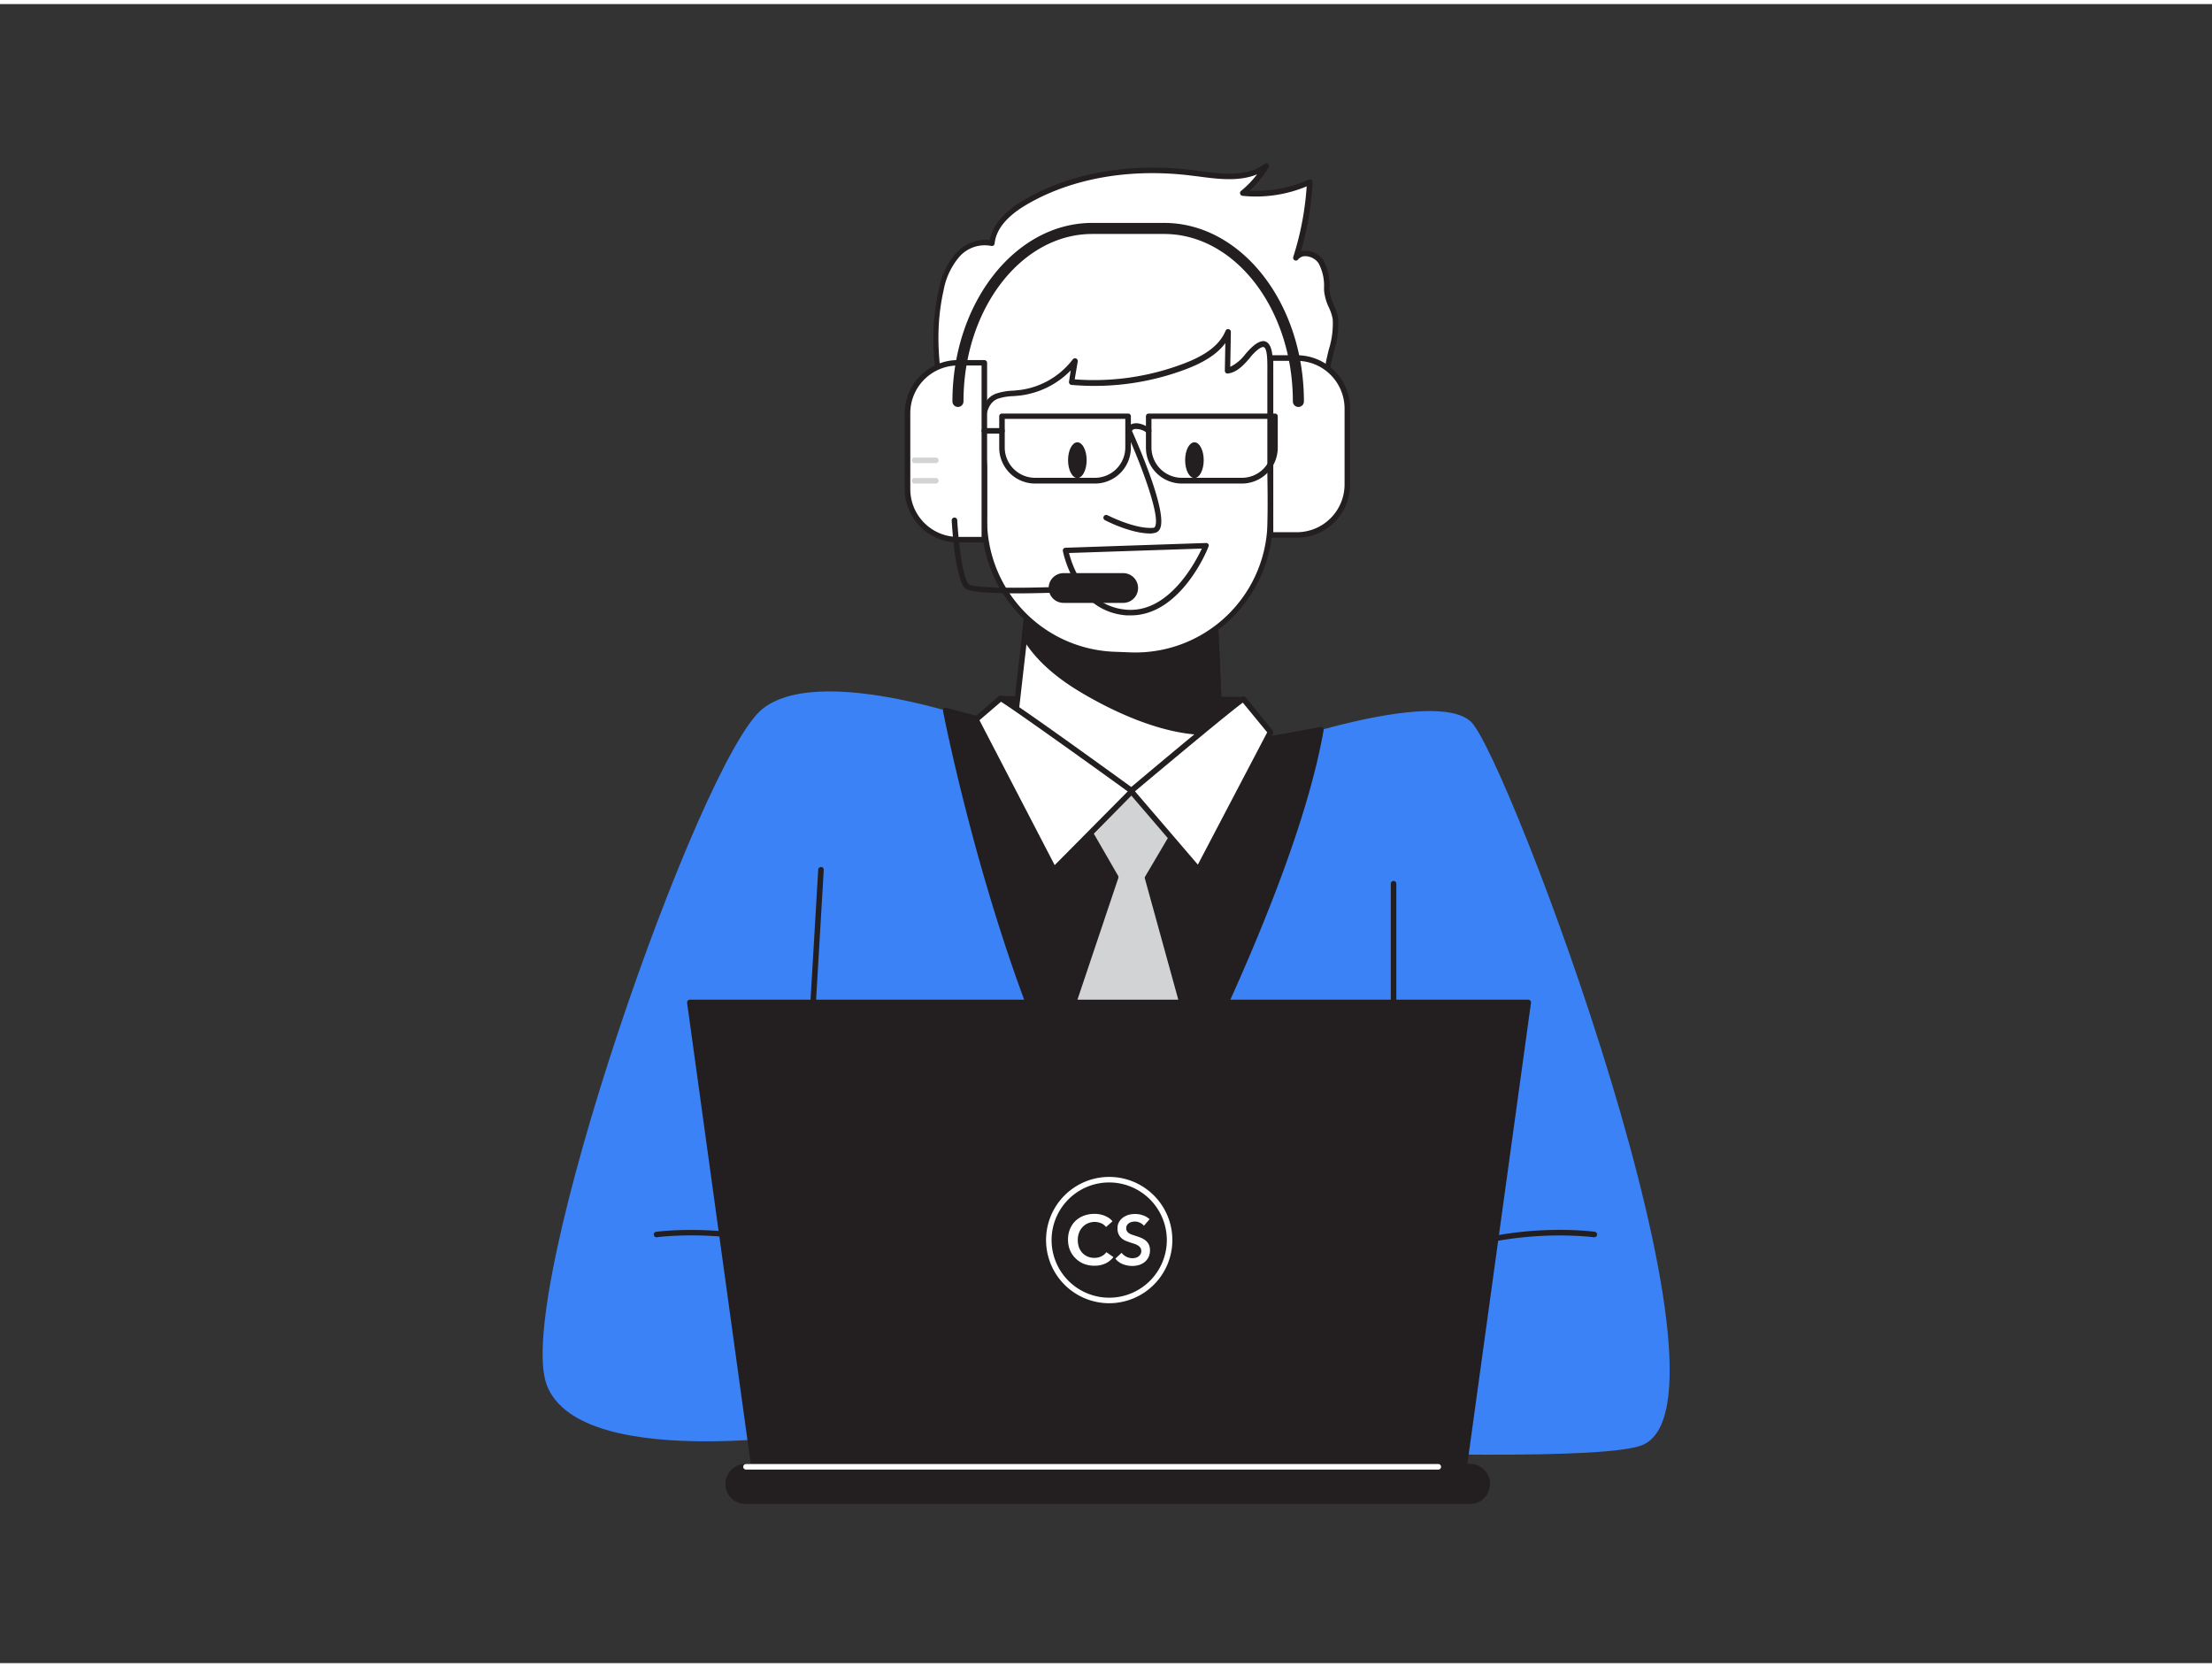
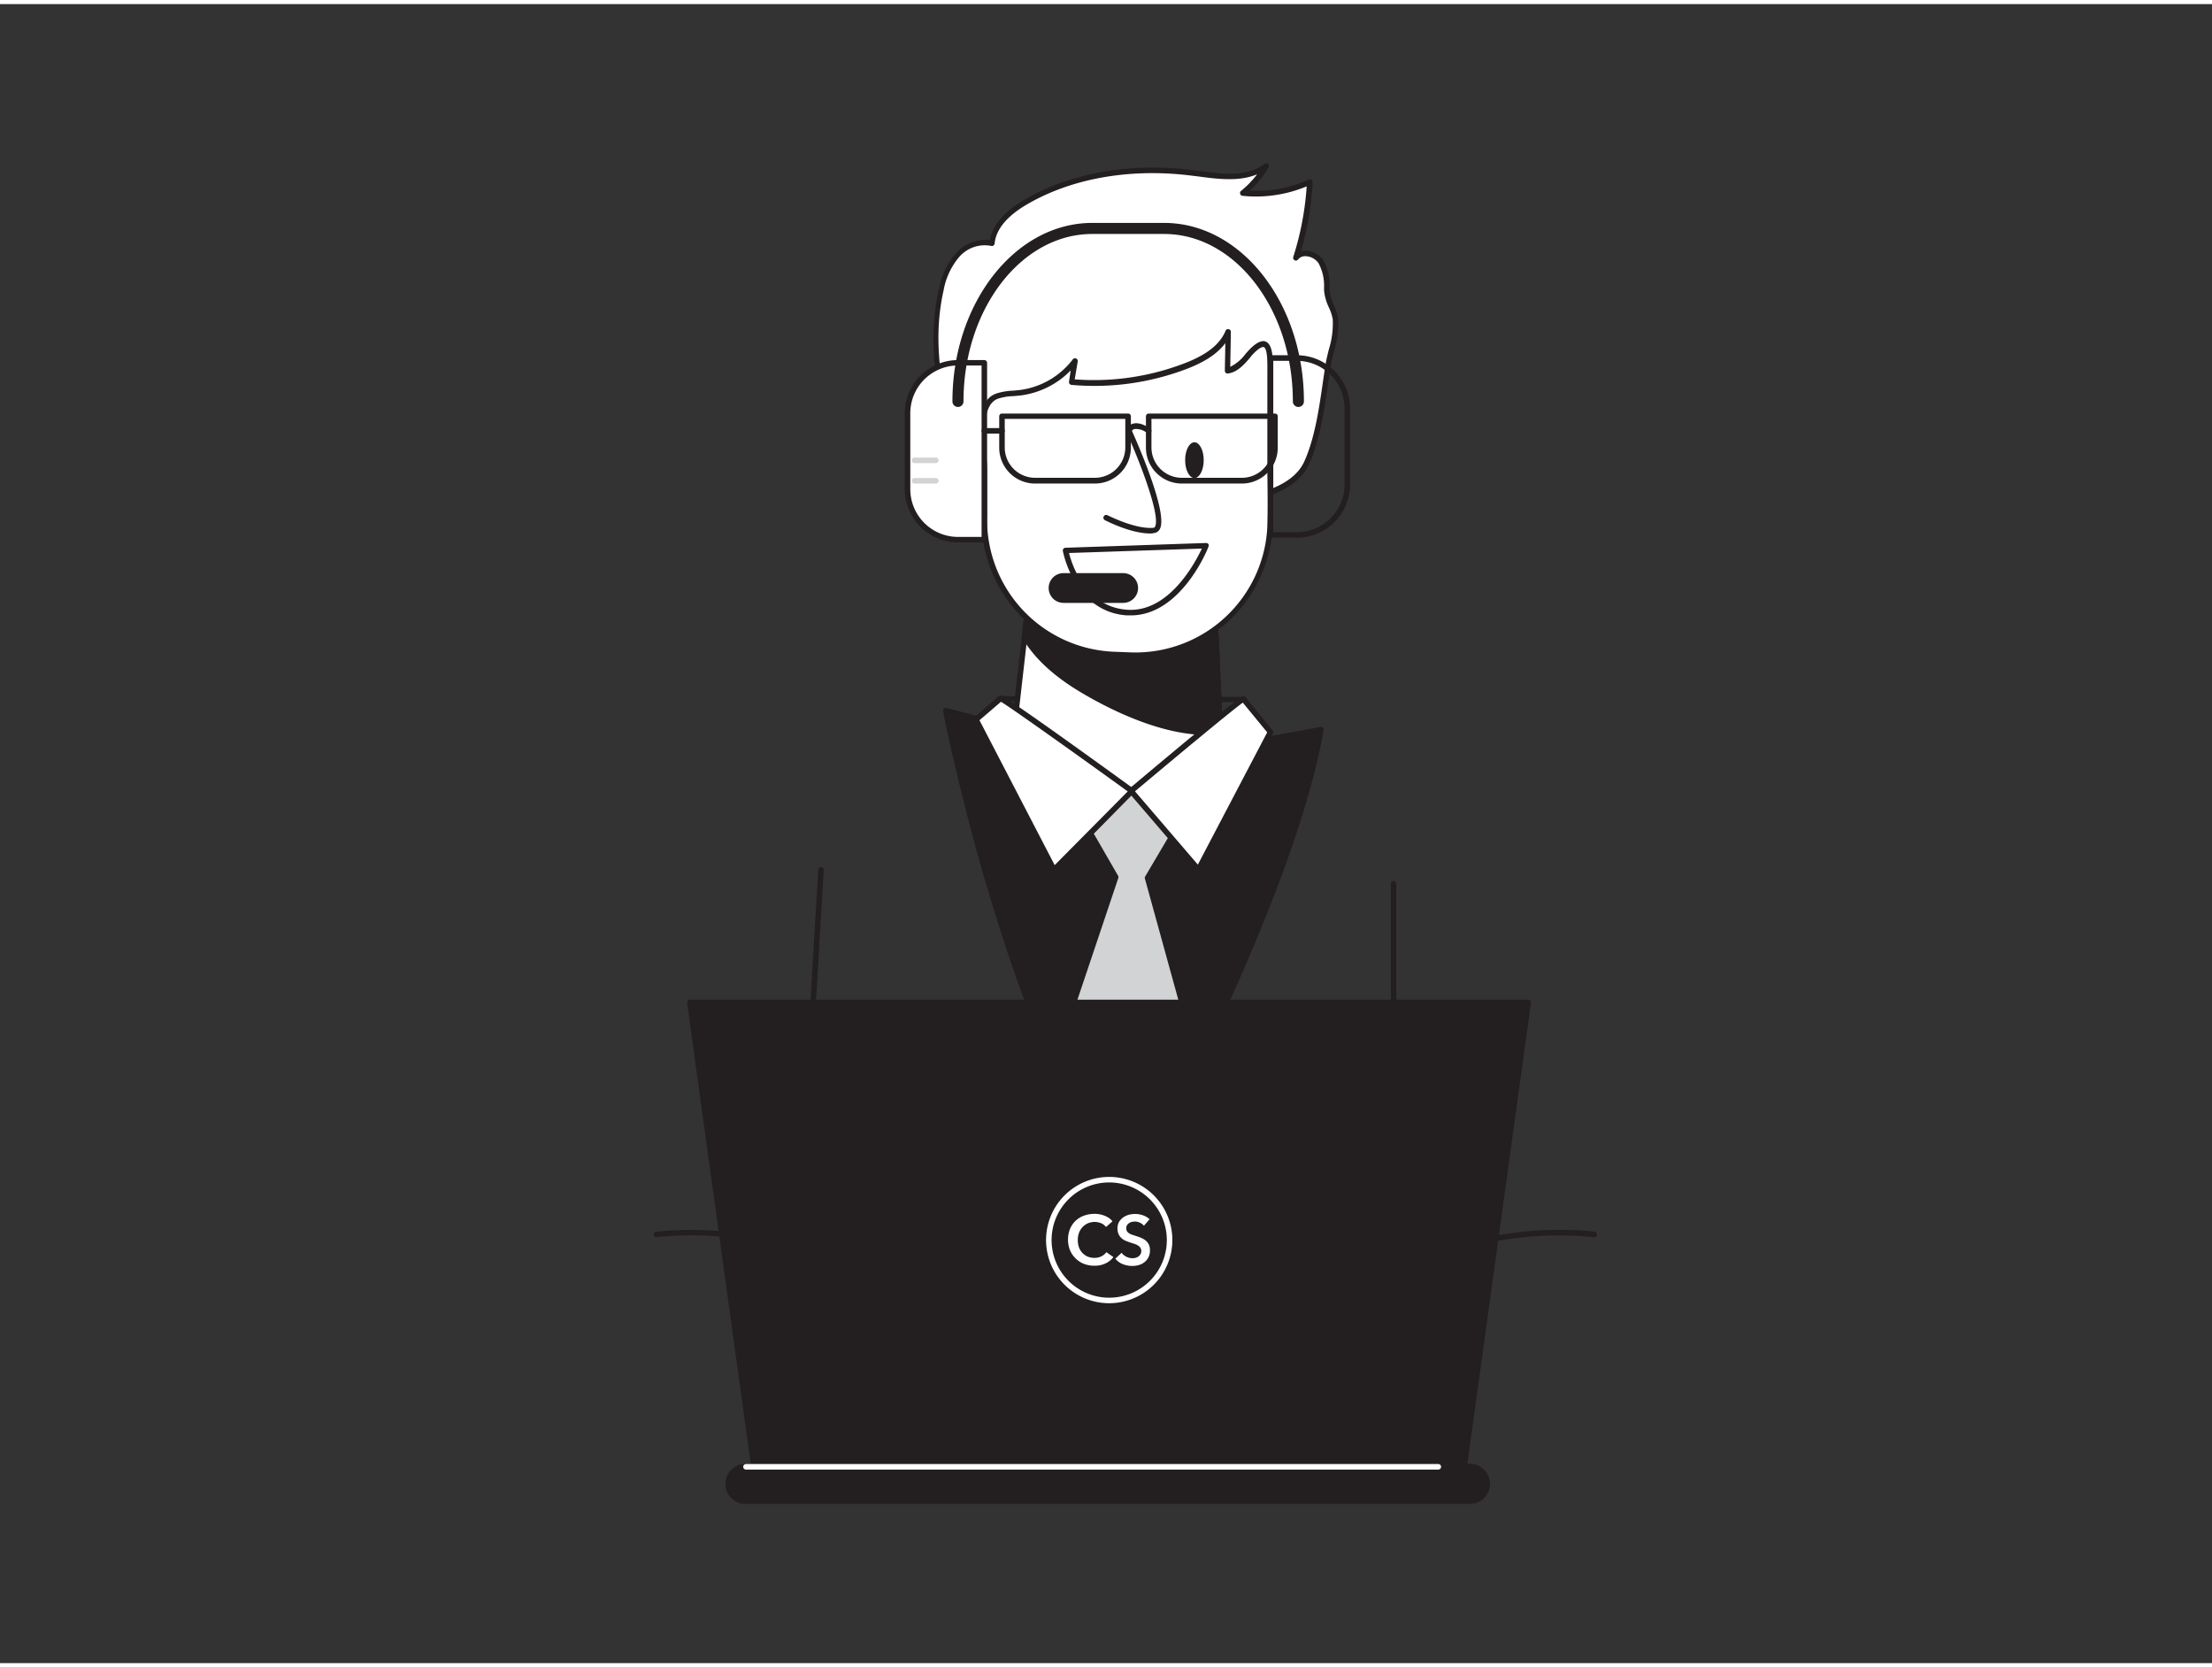
<svg xmlns="http://www.w3.org/2000/svg" viewBox="0 0 400 300" width="406" height="306" class="illustration styles_illustrationTablet__1DWOa">
  <rect x="0" y="0" width="400" height="300" fill="#333333" stroke="none" />
  <g id="_364_customer_service_flatline" data-name="#364_customer_service_flatline">
-     <path d="M182.61,131.52s-33.4-13.06-44.72-4.08-45.28,106.06-39,122.32,53.1,8.07,53.1,8.07,131.48,7.82,144.84,2.8C316.7,253.15,272.58,136,266,129.78s-37,4.51-37,4.51" fill="#3b82f6" />
    <path d="M155.07,231a.49.49,0,0,1-.28-.09c-15.66-10.69-35.76-7.95-36-7.92a.5.5,0,0,1-.56-.43.5.5,0,0,1,.42-.56c.21,0,20.68-2.83,36.66,8.08a.5.5,0,0,1,.13.7A.49.49,0,0,1,155.07,231Z" fill="#231f20" />
    <path d="M252,231a.5.5,0,0,1-.29-.92c16-10.91,36.46-8.11,36.67-8.08a.5.5,0,0,1,.42.56.51.51,0,0,1-.57.43c-.2,0-20.3-2.77-35.95,7.92A.51.51,0,0,1,252,231Z" fill="#231f20" />
    <path d="M144.92,216.56h0a.5.5,0,0,1-.47-.53l3.51-59.52a.5.5,0,0,1,.53-.47.49.49,0,0,1,.47.53l-3.51,59.52A.51.51,0,0,1,144.92,216.56Z" fill="#231f20" />
    <path d="M252,216.56a.5.5,0,0,1-.5-.5v-57a.5.5,0,0,1,.5-.5.5.5,0,0,1,.5.5v57A.5.5,0,0,1,252,216.56Z" fill="#231f20" />
    <path d="M171.05,127.75s11.46,59.91,33,88.31c0,0,29.18-52.28,34.86-84.85,0,0-22.14,4.25-30.33,4.33S171.05,127.75,171.05,127.75Z" fill="#231f20" />
    <path d="M204,216.56a.48.48,0,0,1-.4-.2c-21.34-28.17-32.95-87.91-33.07-88.51a.51.51,0,0,1,.15-.46.49.49,0,0,1,.47-.12c.29.08,29,7.77,37.24,7.77h.13c8.06-.08,30-4.27,30.25-4.32a.49.49,0,0,1,.44.14.48.48,0,0,1,.14.44c-5.63,32.28-34.63,84.48-34.92,85a.49.49,0,0,1-.4.26ZM171.7,128.44c1.43,7.09,12.68,60.25,32.26,86.7,3.39-6.18,28.78-53.15,34.31-83.3-3.92.74-22.29,4.12-29.71,4.2h-.13C200.75,136,176.47,129.7,171.7,128.44Z" fill="#231f20" />
    <polygon points="197.16 149.91 201.79 157.94 190.13 192.46 204.03 216.06 216.71 191.36 207.53 158.09 212.36 149.91 204.7 142.31 197.16 149.91" fill="#d1d3d4" />
    <path d="M204,216.56a.5.5,0,0,1-.44-.25l-13.89-23.6a.46.46,0,0,1,0-.41L201.25,158l-4.52-7.83a.5.5,0,0,1,.08-.6l7.53-7.6a.38.38,0,0,1,.36-.15.47.47,0,0,1,.35.15l7.66,7.6a.49.49,0,0,1,.08.61l-4.72,8,9.13,33.07a.56.56,0,0,1,0,.36l-12.69,24.7a.51.51,0,0,1-.43.27ZM190.68,192.4,204,215l12.18-23.71-9.13-33.09a.49.49,0,0,1,0-.39l4.63-7.84-7-7-6.91,7,4.44,7.7a.53.53,0,0,1,0,.41Z" fill="#231f20" />
-     <polygon points="180.93 125.57 224.85 125.71 224.08 142.48 193.06 142.48 178 135.27 180.93 125.57" fill="#231f20" />
    <path d="M224.08,143h-31a.54.54,0,0,1-.21,0l-15.07-7.21a.51.51,0,0,1-.26-.6l2.93-9.69a.49.49,0,0,1,.48-.36h0l43.93.14a.52.52,0,0,1,.36.16.49.49,0,0,1,.13.36l-.77,16.77A.5.5,0,0,1,224.08,143Zm-30.9-1H223.6l.73-15.77-43-.14L178.6,135Z" fill="#231f20" />
    <path d="M236.28,83c2.35-5.19,3-12.16,3.89-17.72.4-2.51,1.69-5.81,1.34-8.34-.25-1.77-1.46-3.2-1.57-5.2-.09-1.78-.08-3.68-1.07-5.16s-3.44-2.11-4.51-.69a54.24,54.24,0,0,0,2.5-13.71,23.32,23.32,0,0,1-12.1,2,17.71,17.71,0,0,0,4.18-4.86c-3.62,2.76-8.69,1.84-13.21,1.26-10.31-1.32-21.2,0-30.2,5.23-2.89,1.68-5.8,4.14-6.13,7.48a6.6,6.6,0,0,0-6.27,2.18,13.49,13.49,0,0,0-2.93,6.25c-3,13.22,2,24.58,3.28,37.62,9.76.6,19.61,1.43,29.46,1.28C210.77,90.46,232.1,92.18,236.28,83Z" fill="#fff" />
    <path d="M211,91.14c-1.5,0-2.92,0-4.23,0-1.46,0-2.75,0-3.79,0-8,.13-16.09-.41-23.91-.92l-5.59-.36a.5.5,0,0,1-.47-.45c-.42-4.21-1.24-8.29-2-12.24-1.71-8.49-3.32-16.51-1.24-25.54a13.67,13.67,0,0,1,3-6.47A7.29,7.29,0,0,1,179,42.65c.49-2.71,2.61-5.17,6.3-7.31,8.36-4.86,19.2-6.74,30.52-5.3l1,.13c4.26.56,8.67,1.15,11.86-1.28a.49.49,0,0,1,.63,0,.5.5,0,0,1,.1.63A18.24,18.24,0,0,1,226,33.73a22.75,22.75,0,0,0,10.66-2,.5.5,0,0,1,.71.48,54.69,54.69,0,0,1-2.12,12.5,3.27,3.27,0,0,1,.94-.11,4,4,0,0,1,3.11,1.7,9.39,9.39,0,0,1,1.13,4.92l0,.49a8.19,8.19,0,0,0,.79,2.76,9.62,9.62,0,0,1,.77,2.4,16.56,16.56,0,0,1-.76,5.91c-.23.92-.45,1.79-.58,2.58-.16,1-.32,2.11-.48,3.21-.7,4.85-1.5,10.35-3.45,14.63C233.48,90.34,220.7,91.14,211,91.14Zm-7.09-1.07,2.87,0c8.94.12,25.59.34,29.07-7.35h0c1.89-4.16,2.68-9.58,3.37-14.36.16-1.11.32-2.19.49-3.23.13-.83.35-1.72.58-2.66A15.73,15.73,0,0,0,241,57a8.57,8.57,0,0,0-.7-2.15,9,9,0,0,1-.87-3.1l0-.49a8.58,8.58,0,0,0-1-4.41,3,3,0,0,0-2.3-1.26,1.61,1.61,0,0,0-1.39.59.5.5,0,0,1-.63.15.52.52,0,0,1-.25-.6,53.48,53.48,0,0,0,2.43-12.77,23.75,23.75,0,0,1-11.61,1.71.48.48,0,0,1-.42-.36.49.49,0,0,1,.16-.53,17,17,0,0,0,2.9-3c-3.25,1.37-7.17.85-10.69.38l-1-.12c-11.1-1.42-21.71.41-29.88,5.16-3.65,2.12-5.63,4.51-5.89,7.1a.49.49,0,0,1-.21.36.5.5,0,0,1-.41.07,6.11,6.11,0,0,0-5.79,2,12.86,12.86,0,0,0-2.81,6c-2,8.83-.44,16.74,1.25,25.12.77,3.84,1.56,7.81,2,11.92l5.17.33c7.81.51,15.88,1,23.83.92Z" fill="#231f20" />
    <path d="M182.61,137.67s8.13,4.16,22.09,4.64S221,139,221,139l-.34-7.47-.76-17.36L219.14,98l-31.86-1.1L185.76,110l-.47,4.28Z" fill="#fff" />
    <path d="M207.07,142.85c-.76,0-1.55,0-2.39,0-13.91-.48-22.21-4.65-22.29-4.69a.48.48,0,0,1-.27-.5l4.66-40.83a.48.48,0,0,1,.52-.44l31.86,1.1a.5.5,0,0,1,.48.48l1.84,41a.49.49,0,0,1-.08.29C221.31,139.43,219,142.85,207.07,142.85Zm-23.92-5.47c1.61.73,9.39,4,21.57,4.43,12,.41,15.21-2.38,15.75-3l-1.8-40.4-30.95-1.08Z" fill="#231f20" />
    <path d="M185.29,114.32c2.27,4,6.15,7.13,10.15,9.54,6.72,4,16.84,8.66,25.2,7.68l-.76-17.36a78.09,78.09,0,0,1-18.38-.52c-5.36-.65-10.88-1.38-15.74-3.62Z" fill="#231f20" />
    <path d="M218.26,132.17c-8.58,0-18-4.82-23.08-7.88-4.81-2.9-8.29-6.17-10.33-9.72a.52.52,0,0,1-.06-.3l.47-4.28a.51.51,0,0,1,.25-.38.5.5,0,0,1,.46,0c4.93,2.27,10.59,3,15.59,3.58a77.29,77.29,0,0,0,18.26.51.51.51,0,0,1,.56.47l.76,17.37a.49.49,0,0,1-.44.51A19.62,19.62,0,0,1,218.26,132.17Zm-32.46-18c2,3.35,5.29,6.45,9.9,9.22,5.38,3.23,15.64,8.46,24.42,7.66l-.72-16.36a79.57,79.57,0,0,1-18-.57c-4.85-.6-10.33-1.27-15.25-3.38Z" fill="#231f20" />
    <path d="M228.48,61.51c1.58.16,1.16,4.59,1.17,6.92l0,11.82c0,4.63.16,9.29,0,13.91a24.72,24.72,0,0,1-.67,4.91,24.44,24.44,0,0,1-24.59,18.66l-2.85-.11A24.43,24.43,0,0,1,178,92.36c.09-2.69,0-5.41,0-8.11,0-3.43-1.81-11.8,2.24-13.35a17.08,17.08,0,0,1,4.11-.61,14.76,14.76,0,0,0,10.06-5.75l-.65,3.77a46.14,46.14,0,0,0,20.49-2.81c3.2-1.22,6.51-3,7.82-6.2l-.12,7c1.66-.24,2.81-1.71,3.93-3S227.91,61.45,228.48,61.51Z" fill="#fff" />
    <path d="M205.27,118.24h-.86l-2.85-.11a24.9,24.9,0,0,1-24.05-25.77c.06-1.79,0-3.62,0-5.39,0-.91,0-1.81,0-2.71,0-.69-.08-1.59-.17-2.63-.35-4.15-.83-9.82,2.74-11.18a11,11,0,0,1,3.14-.55l1.08-.1A14.34,14.34,0,0,0,194,64.24a.5.5,0,0,1,.89.38l-.55,3.24A45.72,45.72,0,0,0,214.08,65c4.11-1.56,6.51-3.44,7.54-5.92a.48.48,0,0,1,.56-.3.5.5,0,0,1,.4.5l-.11,6.31a7.58,7.58,0,0,0,2.75-2.32l.29-.33c1.26-1.42,2.2-2,3-2h0c1.78.19,1.71,3.36,1.64,6.16,0,.46,0,.89,0,1.26l0,11.82c0,1.54,0,3.08,0,4.63,0,3.05.08,6.2,0,9.3a24.88,24.88,0,0,1-24.92,24.06Zm-11.65-52a15.42,15.42,0,0,1-9.21,4.55l-1.11.1a9.86,9.86,0,0,0-2.87.48c-2.86,1.09-2.41,6.34-2.09,10.16.09,1.07.17,2,.17,2.72,0,.9,0,1.79,0,2.7,0,1.78,0,3.62,0,5.43a23.91,23.91,0,0,0,23.08,24.74l2.86.11a23.88,23.88,0,0,0,24.74-23.08c.1-3.08.06-6.22,0-9.26,0-1.55,0-3.09,0-4.64l0-11.82c0-.38,0-.82,0-1.28,0-1.64.12-5.05-.74-5.14h0c-.2,0-.81.09-2.17,1.62L226,64c-1.05,1.2-2.23,2.56-3.93,2.8a.5.5,0,0,1-.41-.11.52.52,0,0,1-.17-.39l.09-5c-1.4,1.9-3.71,3.43-7.11,4.72a46.86,46.86,0,0,1-20.71,2.84.5.5,0,0,1-.45-.58Z" fill="#231f20" />
    <path d="M204.12,77.17s8,17.71,4.47,18S200,92.87,200,92.87" fill="#fff" />
    <path d="M208,95.73c-3.57,0-8-2.31-8.2-2.41a.5.5,0,0,1-.21-.68.5.5,0,0,1,.67-.21c.05,0,5,2.57,8.31,2.27a.32.32,0,0,0,.28-.18c1.07-1.84-2.6-11.49-5.16-17.14a.5.5,0,0,1,.91-.41c.7,1.54,6.79,15.17,5.11,18a1.3,1.3,0,0,1-1.05.68C208.42,95.72,208.19,95.73,208,95.73Z" fill="#231f20" />
-     <ellipse cx="194.82" cy="82.47" rx="1.68" ry="3.23" fill="#231f20" />
    <ellipse cx="215.99" cy="82.47" rx="1.68" ry="3.23" fill="#231f20" />
    <path d="M224.85,125.71c-.6,0-20.34,16.6-20.34,16.6l12.2,14.23,13-24.87Z" fill="#fff" />
    <path d="M216.71,157a.53.53,0,0,1-.38-.18l-12.2-14.22a.52.52,0,0,1-.12-.37.5.5,0,0,1,.18-.34c19.87-16.72,20.43-16.72,20.66-16.72a.52.52,0,0,1,.39.18l4.9,6a.5.5,0,0,1,.05.55l-13,24.87a.51.51,0,0,1-.39.26Zm-11.49-14.67,11.39,13.28,12.54-23.92-4.41-5.37C222.75,127.73,212.37,136.36,205.22,142.37Z" fill="#231f20" />
    <path d="M180.93,125.57c.65,0,23.77,16.74,23.77,16.74l-14.1,14.23-14.11-27.16Z" fill="#fff" />
    <path d="M190.6,157h-.08a.5.5,0,0,1-.37-.26l-14.1-27.16a.5.5,0,0,1,.12-.61l4.43-3.81a.5.5,0,0,1,.33-.12c.2,0,.81,0,24.06,16.84a.47.47,0,0,1,.21.36.5.5,0,0,1-.14.39L191,156.89A.51.51,0,0,1,190.6,157ZM177.12,129.5l13.6,26.2,13.21-13.33c-8.54-6.18-21-15.06-22.92-16.21Z" fill="#231f20" />
    <path d="M204.48,110.54l-.72,0c-9.53-.67-11.54-11.54-11.56-11.65a.48.48,0,0,1,.1-.4.51.51,0,0,1,.38-.18l25.41-.86a.48.48,0,0,1,.43.21.49.49,0,0,1,0,.47C218.37,98.63,213.52,110.54,204.48,110.54ZM193.31,99.26c.55,2.16,3,9.74,10.52,10.26s12.27-8.44,13.5-11.06Z" fill="#231f20" />
    <path d="M173.23,64.85H178a0,0,0,0,1,0,0v32a0,0,0,0,1,0,0h-4.76a9.12,9.12,0,0,1-9.12-9.12V74A9.12,9.12,0,0,1,173.23,64.85Z" fill="#fff" />
    <path d="M178,97.35h-4.77a9.64,9.64,0,0,1-9.62-9.63V74a9.64,9.64,0,0,1,9.62-9.63H178a.51.51,0,0,1,.5.5v32A.51.51,0,0,1,178,97.35Zm-4.77-32A8.64,8.64,0,0,0,164.61,74V87.72a8.64,8.64,0,0,0,8.62,8.63h4.27v-31Z" fill="#231f20" />
-     <path d="M238.87,64h4.76a0,0,0,0,1,0,0V96a0,0,0,0,1,0,0h-4.76a9.12,9.12,0,0,1-9.12-9.12V73.13A9.12,9.12,0,0,1,238.87,64Z" transform="translate(473.39 160.01) rotate(-180)" fill="#fff" />
    <path d="M234.51,96.5h-4.76a.5.5,0,0,1-.5-.5V64a.5.5,0,0,1,.5-.5h4.76a9.63,9.63,0,0,1,9.63,9.62V86.88A9.64,9.64,0,0,1,234.51,96.5Zm-4.26-1h4.26a8.64,8.64,0,0,0,8.63-8.62V73.13a8.64,8.64,0,0,0-8.63-8.62h-4.26Z" fill="#231f20" />
    <path d="M234.79,72.85a1,1,0,0,1-1-1c0-16.7-10.45-30.28-23.28-30.28h-13c-12.83,0-23.28,13.58-23.28,30.28a1,1,0,0,1-2,0c0-17.8,11.34-32.28,25.28-32.28h13c13.94,0,25.28,14.48,25.28,32.28A1,1,0,0,1,234.79,72.85Z" fill="#231f20" />
-     <path d="M183.8,106.56c-4.81,0-8.7-.25-9.37-1-1.73-2-2.27-11.14-2.33-12.18a.51.51,0,0,1,.47-.53.49.49,0,0,1,.53.48c.15,2.73.81,10.14,2.08,11.57,1.08,1,15.74.74,29.3-.17a.52.52,0,0,1,.53.47.5.5,0,0,1-.47.53C201.63,105.92,191.53,106.56,183.8,106.56Z" fill="#231f20" />
    <rect x="190.13" y="103.4" width="15.17" height="4.38" rx="2.19" fill="#231f20" />
    <path d="M203.11,108.28H192.32a2.69,2.69,0,0,1,0-5.38h10.79a2.69,2.69,0,0,1,0,5.38Zm-10.79-4.38a1.69,1.69,0,0,0,0,3.38h10.79a1.69,1.69,0,0,0,0-3.38Z" fill="#231f20" />
    <path d="M198,86.7H187.17a6.49,6.49,0,0,1-6.48-6.49V74.54a.5.5,0,0,1,.5-.5H204a.5.5,0,0,1,.5.5v5.67A6.5,6.5,0,0,1,198,86.7ZM181.69,75v5.17a5.49,5.49,0,0,0,5.48,5.49H198a5.5,5.5,0,0,0,5.49-5.49V75Z" fill="#231f20" />
    <path d="M224.58,86.7H213.71a6.5,6.5,0,0,1-6.49-6.49V74.54a.5.5,0,0,1,.5-.5h22.84a.5.5,0,0,1,.5.5v5.67A6.49,6.49,0,0,1,224.58,86.7ZM208.22,75v5.17a5.5,5.5,0,0,0,5.49,5.49h10.87a5.49,5.49,0,0,0,5.48-5.49V75Z" fill="#231f20" />
    <path d="M207.72,77.67a.45.45,0,0,1-.27-.08,3.07,3.07,0,0,0-2.34-.74.85.85,0,0,0-.52.48.5.5,0,0,1-.63.31.49.49,0,0,1-.32-.62,1.83,1.83,0,0,1,1.12-1.11c.86-.3,2,0,3.24.85a.5.5,0,0,1-.28.91Z" fill="#231f20" />
    <path d="M181.19,77.67H178a.5.5,0,0,1-.5-.5.5.5,0,0,1,.5-.5h3.19a.51.51,0,0,1,.5.5A.5.5,0,0,1,181.19,77.67Z" fill="#231f20" />
    <polygon points="264.77 264.47 136.33 264.47 124.75 180.53 276.36 180.53 264.77 264.47" fill="#231f20" />
    <path d="M264.77,265H136.33a.49.49,0,0,1-.49-.43L124.25,180.6a.54.54,0,0,1,.12-.39.53.53,0,0,1,.38-.18H276.36a.49.49,0,0,1,.37.18.46.46,0,0,1,.12.39l-11.58,83.94A.5.5,0,0,1,264.77,265Zm-128-1H264.34L275.78,181H125.32Z" fill="#231f20" />
    <rect x="131.77" y="264.47" width="137.29" height="6.25" rx="3.12" fill="#231f20" />
    <path d="M266,271.22h-131a3.63,3.63,0,1,1,0-7.25H266a3.63,3.63,0,0,1,0,7.25ZM134.9,265a2.63,2.63,0,1,0,0,5.25H266a2.63,2.63,0,0,0,0-5.25Z" fill="#231f20" />
    <path d="M260.09,265H134.9a.5.5,0,1,1,0-1H260.09a.5.5,0,0,1,0,1Z" fill="#fff" />
    <path d="M169.23,83h-3.86a.5.5,0,0,1-.5-.5.5.5,0,0,1,.5-.5h3.86a.5.5,0,0,1,.5.5A.5.5,0,0,1,169.23,83Z" fill="#d1d3d4" />
    <path d="M169.23,86.7h-3.86a.5.5,0,0,1,0-1h3.86a.5.5,0,0,1,0,1Z" fill="#d1d3d4" />
    <path d="M200,221.14a2.07,2.07,0,0,0-.92-.7,3.12,3.12,0,0,0-1.1-.22,3.22,3.22,0,0,0-1.26.25,3,3,0,0,0-1.6,1.72,3.64,3.64,0,0,0-.22,1.29,4,4,0,0,0,.21,1.33,3.07,3.07,0,0,0,.61,1,2.82,2.82,0,0,0,.95.67,3.08,3.08,0,0,0,1.24.24,2.73,2.73,0,0,0,1.27-.29,2.41,2.41,0,0,0,.89-.74l1.27.89a4,4,0,0,1-1.44,1.15,4.64,4.64,0,0,1-2,.41,5.24,5.24,0,0,1-1.92-.35,4.36,4.36,0,0,1-1.5-1,4.45,4.45,0,0,1-1-1.48,5.06,5.06,0,0,1-.35-1.9,4.92,4.92,0,0,1,.37-1.93,4.4,4.4,0,0,1,1-1.47,4.55,4.55,0,0,1,1.53-.93,5.59,5.59,0,0,1,1.91-.32,4.67,4.67,0,0,1,.89.08,4.34,4.34,0,0,1,.89.25,4.15,4.15,0,0,1,.81.42,2.82,2.82,0,0,1,.64.6Z" fill="#fff" />
    <path d="M206.86,220.91a1.91,1.91,0,0,0-.71-.54,2.07,2.07,0,0,0-.92-.22,2.15,2.15,0,0,0-.56.07,1.48,1.48,0,0,0-.5.21,1.22,1.22,0,0,0-.37.38,1,1,0,0,0-.14.56,1,1,0,0,0,.12.51,1.36,1.36,0,0,0,.35.37,2.38,2.38,0,0,0,.53.26l.69.23c.29.09.58.19.89.31a3.81,3.81,0,0,1,.84.46,2.33,2.33,0,0,1,.63.73,2.29,2.29,0,0,1,.24,1.1,2.77,2.77,0,0,1-.26,1.25,2.65,2.65,0,0,1-.7.88,3.05,3.05,0,0,1-1,.53,4.29,4.29,0,0,1-1.25.18,4.69,4.69,0,0,1-1.69-.32,3.28,3.28,0,0,1-1.36-1l1.13-1.06a2.37,2.37,0,0,0,.87.72,2.55,2.55,0,0,0,1.08.26,2.2,2.2,0,0,0,.56-.07,1.4,1.4,0,0,0,.9-.64,1.13,1.13,0,0,0,.15-.61,1,1,0,0,0-.17-.58,1.31,1.31,0,0,0-.44-.4,2.61,2.61,0,0,0-.65-.3l-.79-.26q-.41-.14-.81-.3a2.71,2.71,0,0,1-.72-.47,2.21,2.21,0,0,1-.52-.71,2.49,2.49,0,0,1-.2-1.05,2.3,2.3,0,0,1,.28-1.17,2.73,2.73,0,0,1,.74-.81,3.66,3.66,0,0,1,1-.48,4.79,4.79,0,0,1,1.19-.15,4.27,4.27,0,0,1,1.38.24,3.34,3.34,0,0,1,1.21.71Z" fill="#fff" />
    <path d="M200.55,234.92A11.42,11.42,0,1,1,212,223.5,11.43,11.43,0,0,1,200.55,234.92Zm0-21.84A10.42,10.42,0,1,0,211,223.5,10.44,10.44,0,0,0,200.55,213.08Z" fill="#fff" />
  </g>
</svg>